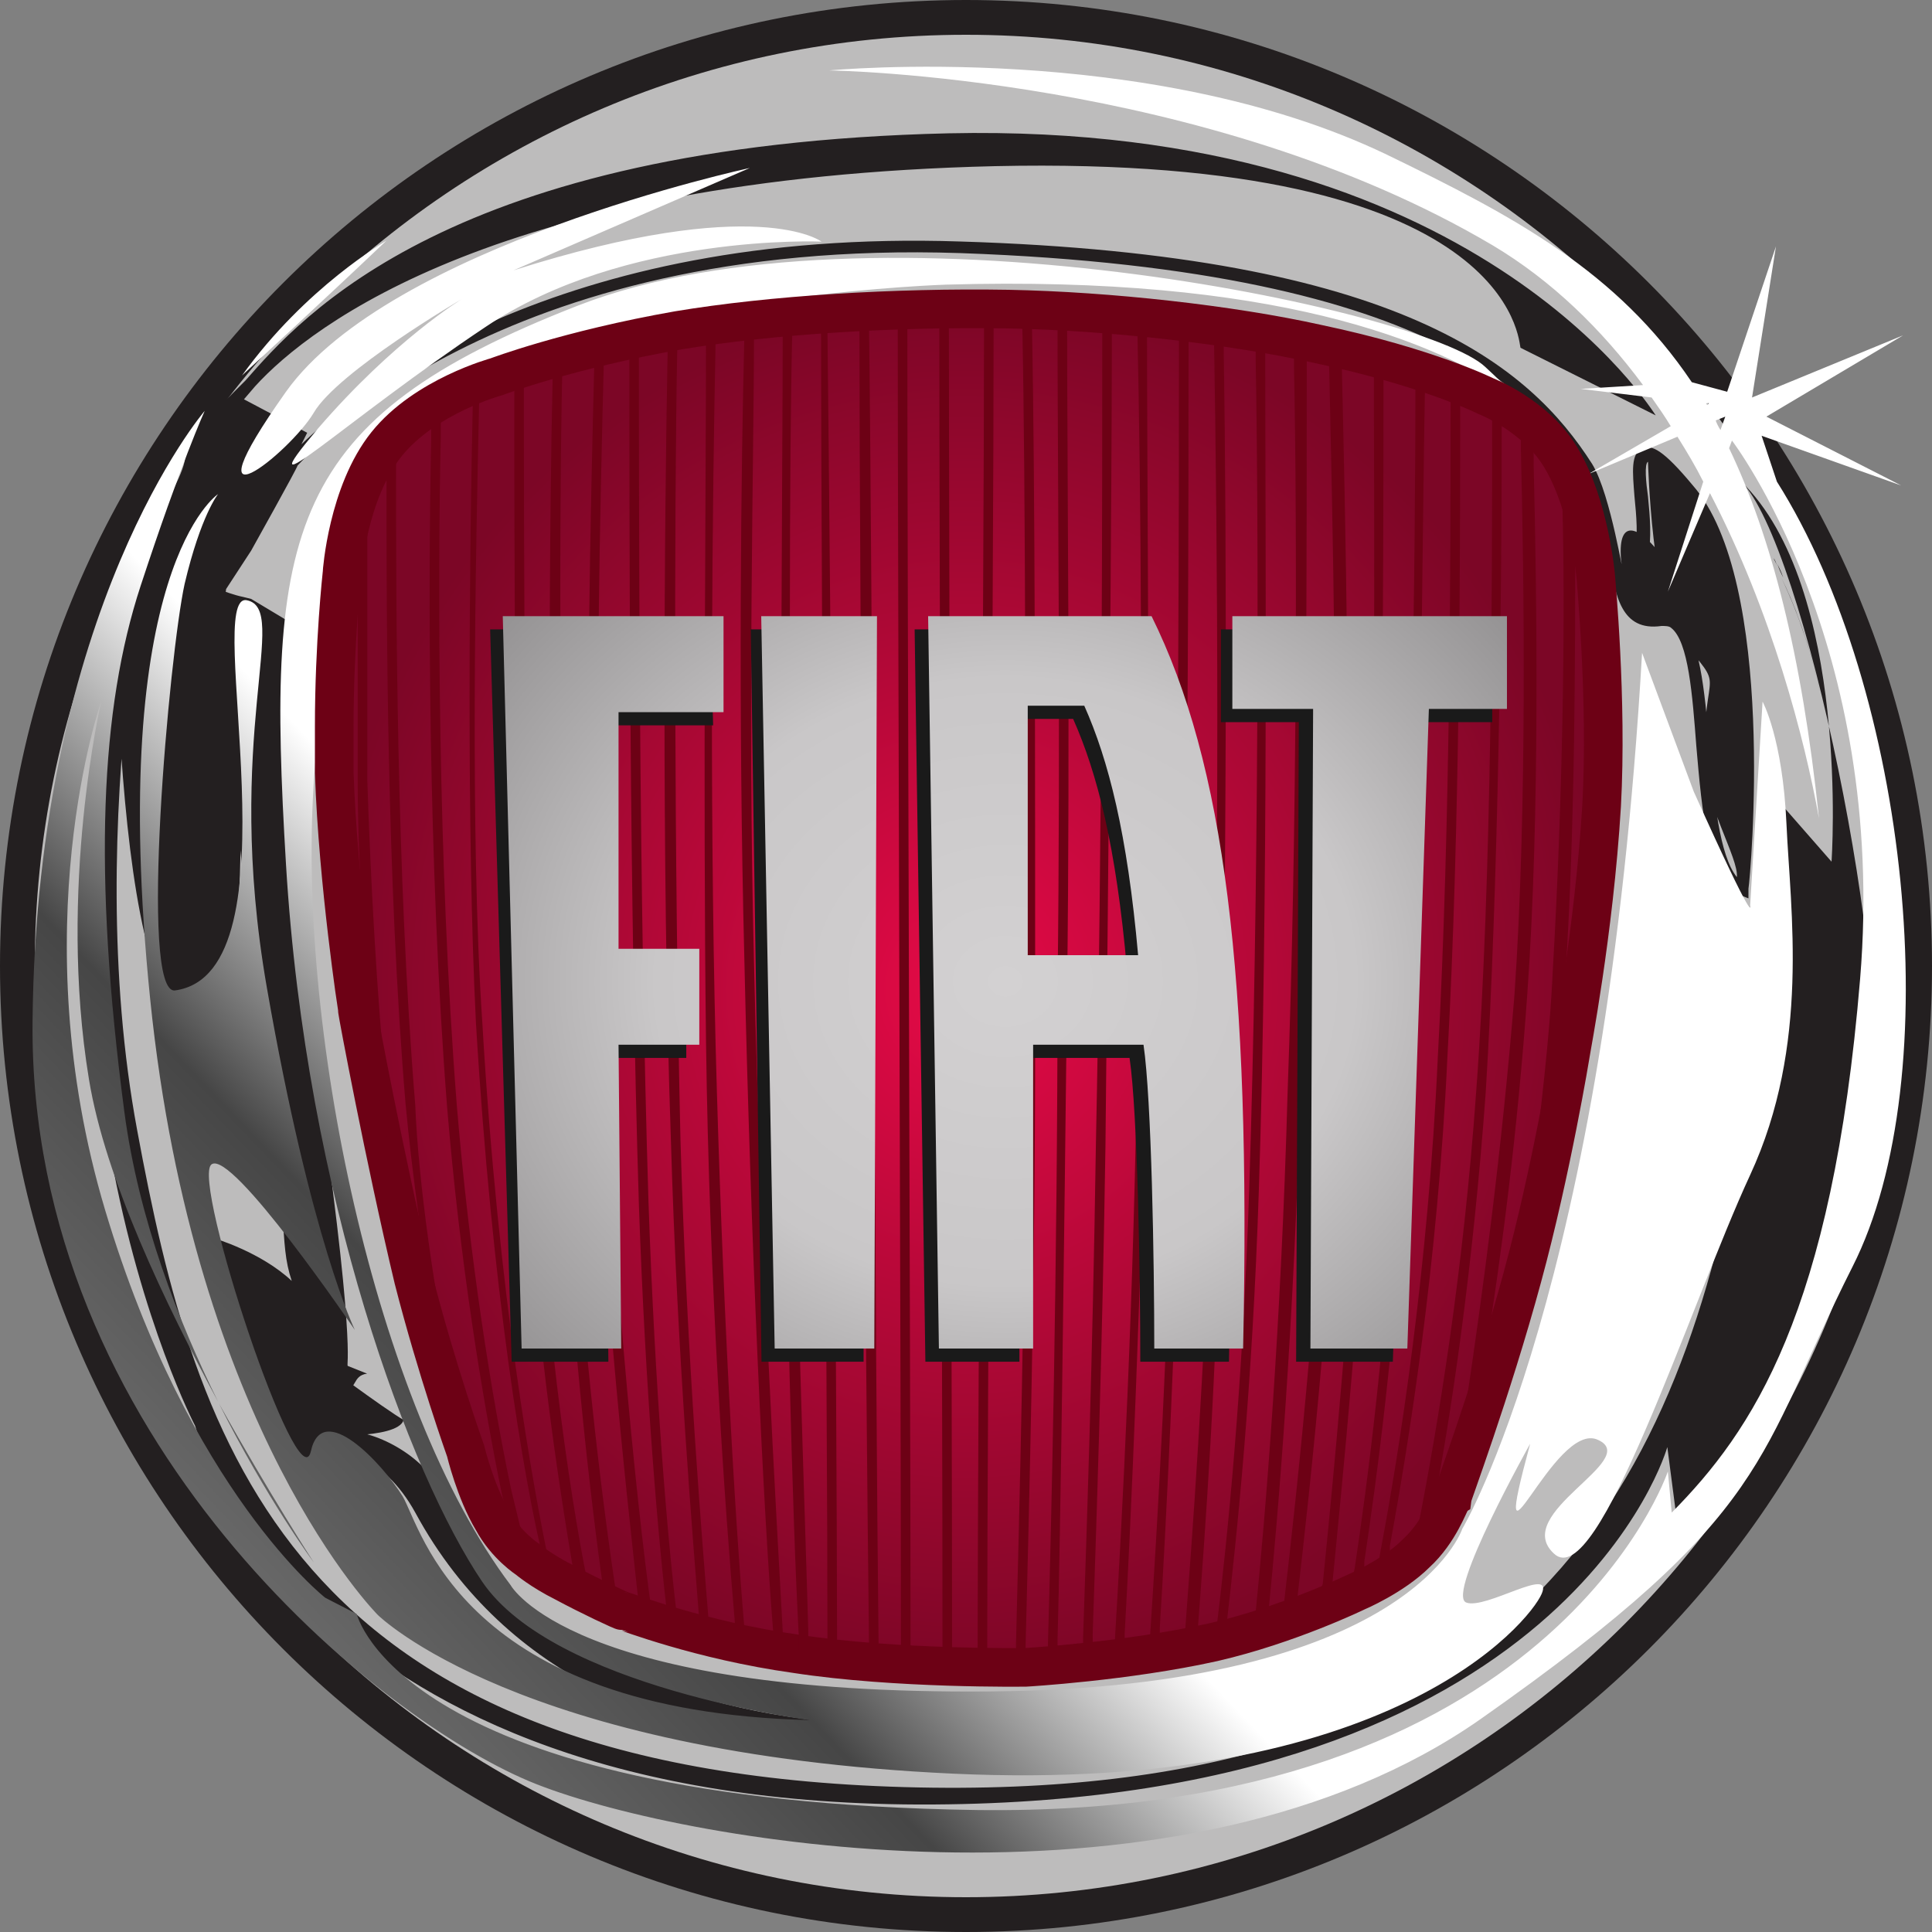
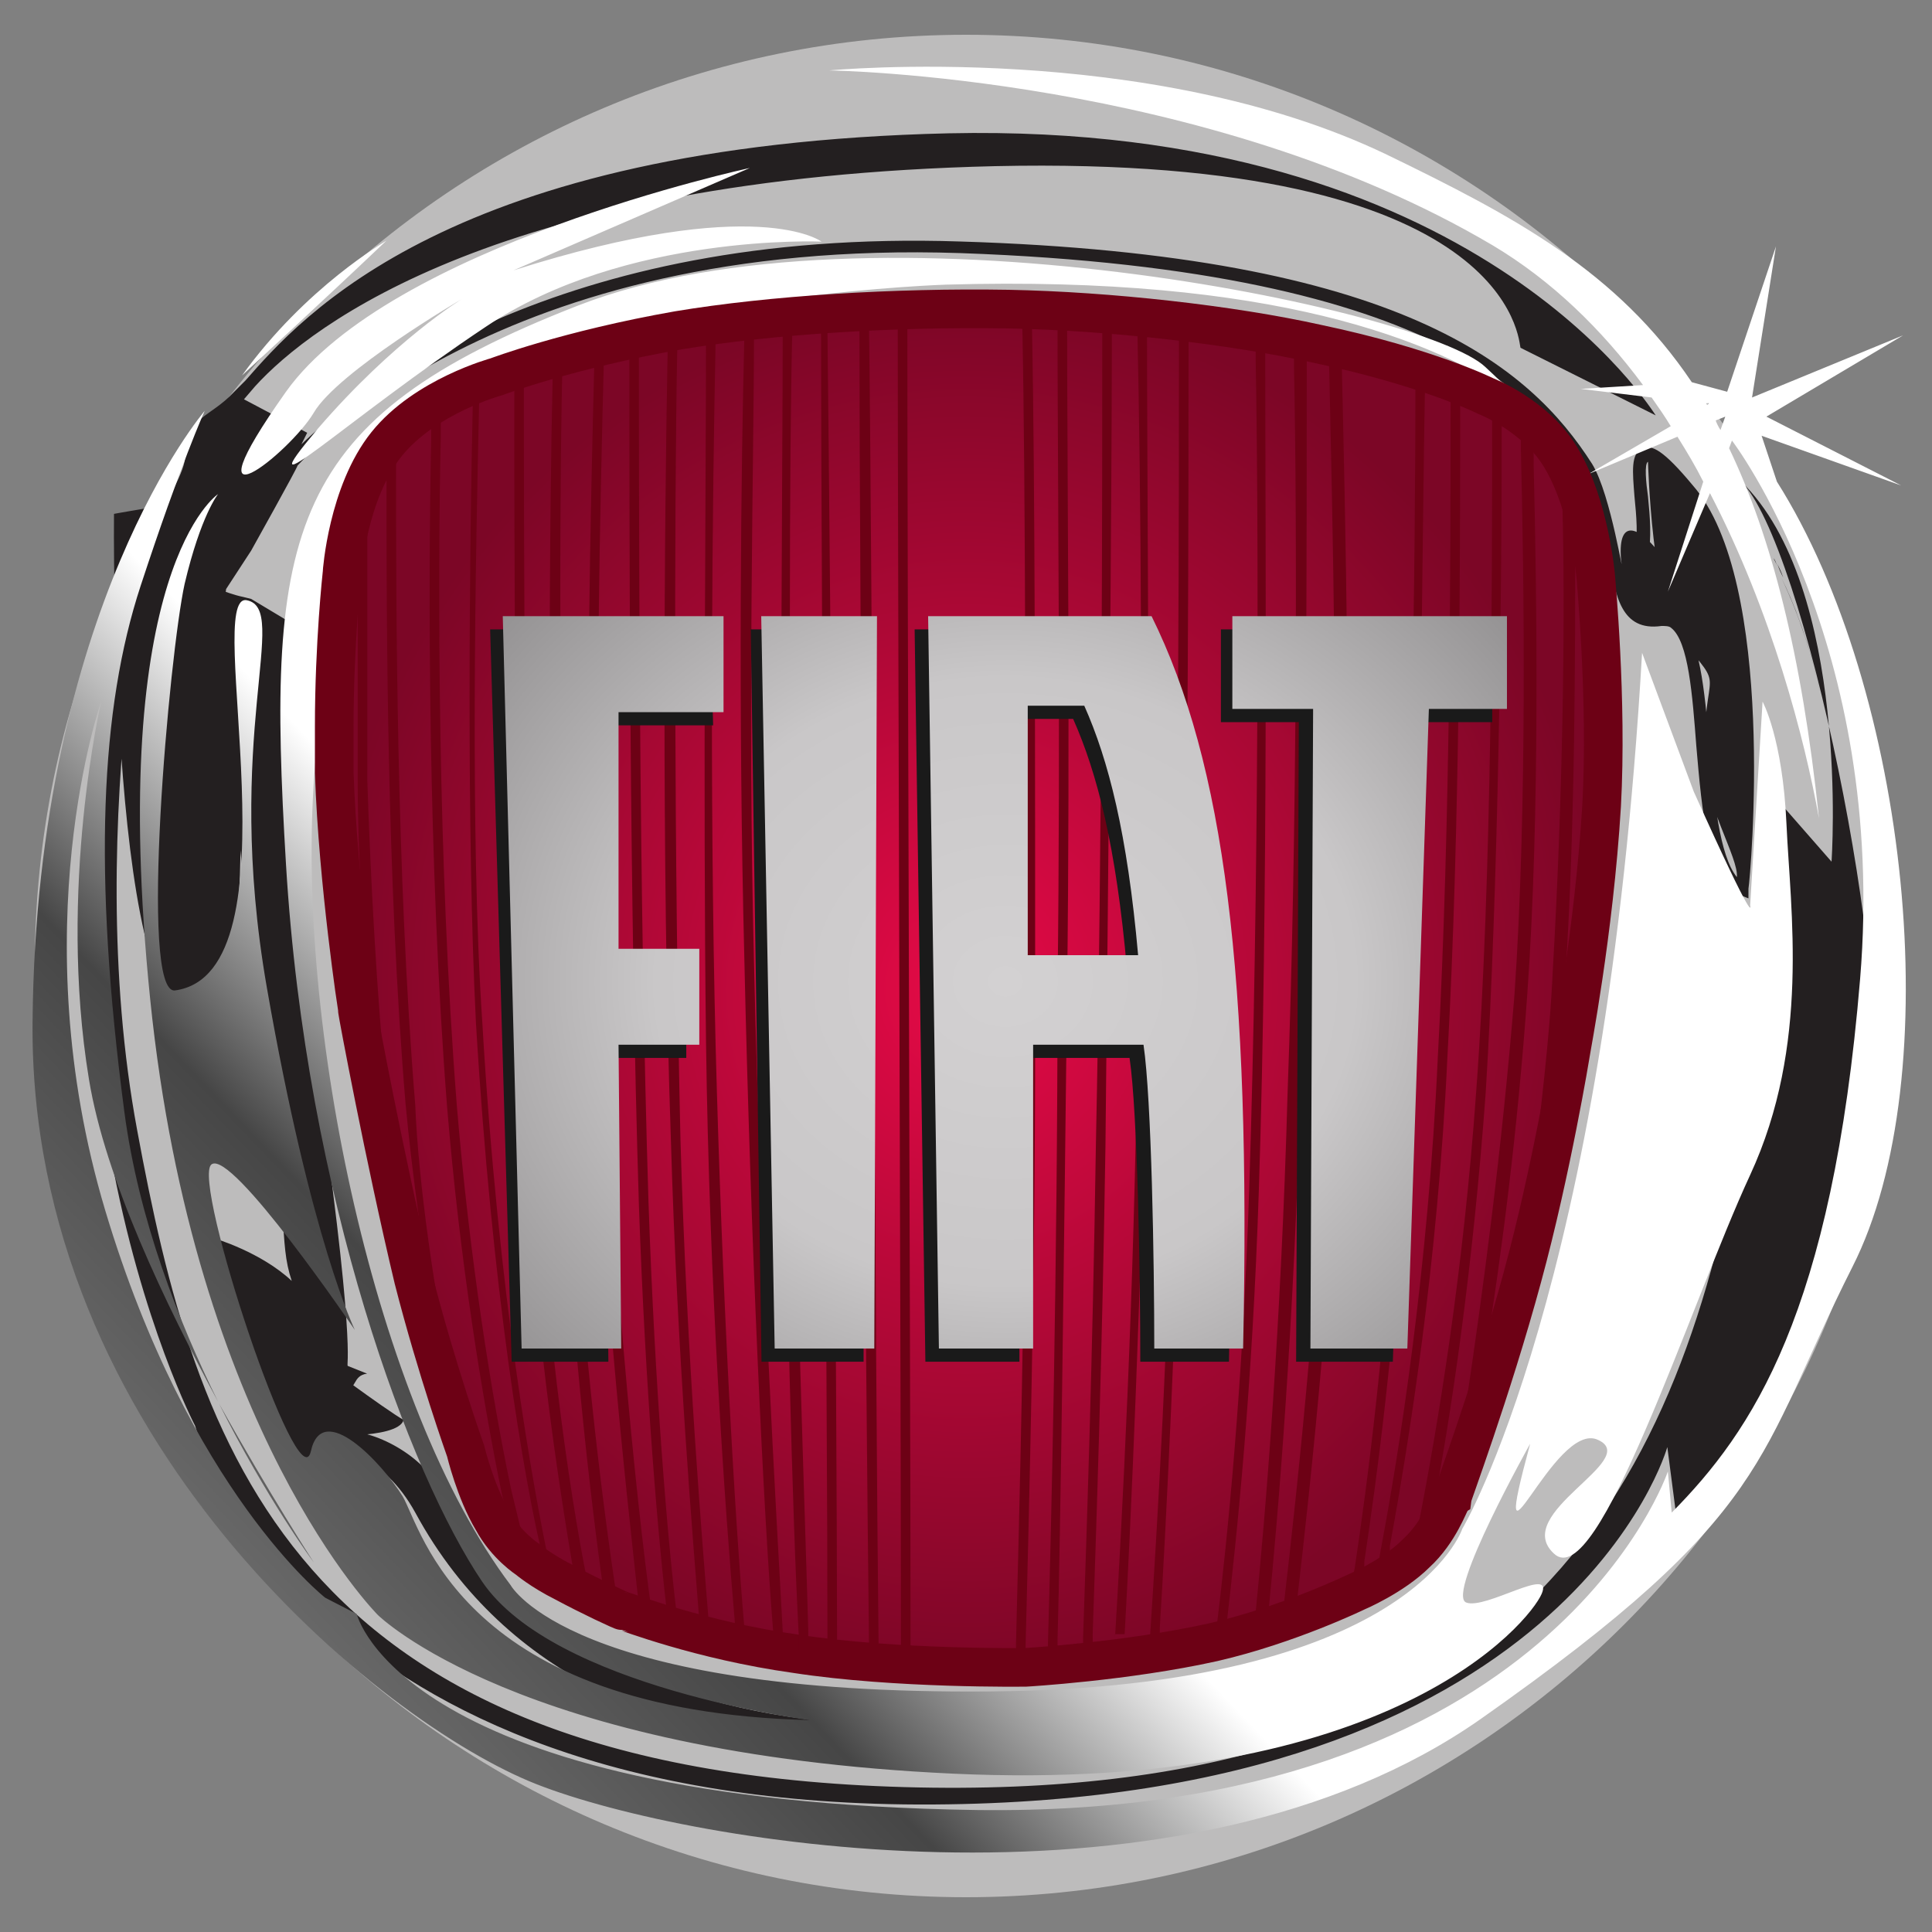
<svg xmlns="http://www.w3.org/2000/svg" xmlns:ns1="http://www.inkscape.org/namespaces/inkscape" xmlns:ns2="http://sodipodi.sourceforge.net/DTD/sodipodi-0.dtd" xmlns:xlink="http://www.w3.org/1999/xlink" version="1.1" id="svg2" x="0px" y="0px" viewBox="0 0 100 100" style="enable-background:new 0 0 100 100;" xml:space="preserve">
  <rect x="0" y="0" width="100" height="100" fill="#808080" stroke="none" />
  <style type="text/css">
	.st0{fill:#231F20;}
	.st1{fill:#BDBCBC;}
	.st2{clip-path:url(#SVGID_2_);}
	.st3{fill:url(#path52_1_);}
	.st4{fill:url(#path3438_1_);stroke:#6D0115;stroke-width:2;}
	.st5{fill:#6D0115;}
	.st6{fill-rule:evenodd;clip-rule:evenodd;fill:#1A1A1A;}
	.st7{fill-rule:evenodd;clip-rule:evenodd;fill:url(#_217961256-7_1_);}
	.st8{fill-rule:evenodd;clip-rule:evenodd;fill:url(#_217958256-1_1_);}
	.st9{fill-rule:evenodd;clip-rule:evenodd;fill:url(#_217960584-1_1_);}
	.st10{fill-rule:evenodd;clip-rule:evenodd;fill:url(#_217960752-5_1_);}
</style>
  <g id="g3294">
-     <path id="path30" ns1:connector-curvature="0" class="st0" d="M100,50c0,27.6-22.4,50-50,50S0,77.6,0,50C0,22.4,22.4,0,50,0   S100,22.4,100,50" />
    <path id="path32" ns1:connector-curvature="0" class="st1" d="M98.2,50c0,26.6-21.6,48.2-48.2,48.2S1.8,76.6,1.8,50   C1.8,23.4,23.4,1.8,50,1.8S98.2,23.4,98.2,50" />
    <path id="path34" ns1:connector-curvature="0" ns2:nodetypes="cccsccccccccccccccccssccccscccccccsccsccccccccccscccccsccccccccccccccccccccccccccccccsccsccccccc" class="st0" d="   M11.2,25.7c0,0-5.4,0.9-5.3,0.9c0,0.1-0.3,27.5,4.6,26.2c3.2-1.5,1.5-19.4,1.5-17c0,3.3,0.3,8.8,1.6,17.5c1.4,9.7,0.8,10.9,1.5,13   c-1.6-1.5-4-2.2-4-2.2l3.5,11.7l2.6,0c0,0,0-0.8,0.1-0.8c0.1,0,2.5,0.2,4.2,3.3C31.1,96,56.7,89.1,50,89.5l10.6-1.3   c-31,5.3-36.8-9-38.3-11.8c-1-1.4-3.8-2.9-5.5-2.1c0,0,4.3,0.2,4.1-1c1.3,1.3-3.3-2.1-3.3-2.1l0.2,0.7c0.7,0.1,0.4-0.7,1.2-0.8   l-1-0.4c-0.1-0.1,0.5-0.9-1.8-16.5c-1.3-8.6-1-15.2-1-18.5c0-3.2-0.2-3.4-0.2-3.5L13,31l-0.4-0.1c-0.5-0.1-1-0.3-1.3-0.4   c0.1-0.2,0.2-0.4,0.2-0.8c0-0.4,0-0.8-0.1-1.5c-0.1-0.8,0-3.8-0.1-2.8c-6,52.2,2.3-5.8,1.3-4.7l0.6-0.7C16.1,16.8,26,9.2,51.5,8.6   c27-0.6,27.1,9.2,27.2,9.4l7,3.5c-0.1-0.1-9.2-15.2-36.6-14.6c-25.8,0.6-33.5,9.5-36.4,12.8l-0.6,0.6c-1.2,1.3-2.5,1.3-2.5,3.2   c0,1-1.1,2.4-1.1,3.2C11.9,32.6,10.7,29.7,11.2,25.7L11.2,25.7z M85,23.2c-0.6,0.3-0.5,1.2-0.4,2.5c0.1,1,0.2,2.1,0,2.9l0.7,0.2   c0.2-0.9,0.1-2.1,0-3.1c-0.1-0.7-0.2-1.7,0-1.8c0,0,0.2,7.5,1.7,9.2c2.4,2.8,1.2,1.2,1.2,6.1c0,2.4,1.8,5.2,1.7,6.2   c-0.9-1.1-1.2-4.1-1.4-6.7c-0.3-3.1-0.5-5.7-1.6-6.6c1.3-1.2-3.3-7.4-3-3.2c0.2,1.5-0.5-3.3-1.5-4.9c-3.2-5-9.8-10.8-32.7-11.5   c-21-0.7-31.4,7.9-34.1,10.5c0,0,0.3-0.6,0.3-0.6l-3.4-1.8l-1,10.2l1.5-2.3c0,0,2.4-4.3,2.4-4.4c0.4-0.4,10.3-11.8,34.3-11   c25.5,0.9,30.2,8.1,32.2,11.2c1,1.5,1.2,3.2,1.4,4.6c0.3,1.9,0.6,3.8,2.7,3.5c0.2,0,0.4,0,0.5,0.1c0.9,0.7,1.1,3.5,1.3,6.1   c0.3,3.5,0.6,6.9,2.2,7.7l0.5,0.2l0-0.5c0.1-0.6,1.5-15.9-2.9-20.9C86.1,23.3,85.5,23,85,23.2L85,23.2z M94.2,35.8   c-0.4-1.8-1-3.8-2-5.9C92.8,31.1,93.6,33.1,94.2,35.8z M92.3,29.9c-0.1-0.3-0.2-0.5-0.3-0.7C92.1,29.5,92.2,29.7,92.3,29.9z    M90.1,24.9c5.7,5.5,4.7,19.7,4.7,19.7L92,41.4v13.7L90.1,59c-3.4,18.3-11.5,34.4-43.3,33.5C15,91.6,10.1,74.7,7.1,58.5   c-3-16.1,1.3-33.7,1.3-33.7c-9.4,27.9,1.7,49,1.7,49s5.3,19.8,38.2,19.6c32.9-0.2,38-18.5,38-18.5l0.6,4.6c0,0,7.6-7,10-21.6   C98,50.5,93.4,28.1,90.1,24.9L90.1,24.9z M92,29.3c-0.1-0.2-0.2-0.4-0.2-0.4C91.9,29,91.9,29.1,92,29.3" />
    <g id="g36" transform="matrix(0.495,0,0,-0.495,-261.408,458.006)">
      <g>
        <defs>
          <path id="SVGID_1_" d="M718.4,839.7c0-0.3,0.1-0.7,0.1-1C719.6,827.6,720.1,830.6,718.4,839.7z M553.4,886      c0,0,8.8,8.1,15.1,14.1C568.4,900,560.1,895.3,553.4,886z M551,778.5c5-10,9.9-16.6,9.9-16.6S556.3,769,551,778.5z M713.9,874.9      l-1.6,4.8l14.6-5.2l-14.1,7.2l14.3,8.5l-15.8-6.5l2.5,15.8l-5.1-15.2l-3.7,1c-7.8,11.6-18.5,17.3-31.9,23.8      c-25,12-58.3,8.8-58.3,8.8s39.3-0.5,69.4-18.3c6.2-3.7,11.4-8.8,15.7-14.6l-6.5-0.4l7.4-0.9c0.7-1,1.4-2,2-3l-8.6-5l9.3,3.9      c1-1.6,1.9-3.1,2.7-4.7l-3.7-11.5l4.4,10.3c6.5-12.5,9.9-25.7,11.4-34c-1.8,17.2-5,29.5-9.4,38.7l0.3,0.8      c0,0,16.3-21.3,13.4-56.3c-2.9-35-11.3-47.3-19.7-55.8l-0.4,4.3c0,0-12.1-36.2-72.3-35.4c-60.2,0.9-64.8,20.5-64.8,20.5      l-3.3,1.7c0,0-14.2,11.1-23,40.5c-8.8,29.4-0.4,53.3-0.4,53.3s-4.6-19.6-1.3-39.6c1.7-10.4,8-23.5,13.5-33.7      c-4.1,8.3-8.3,19-9.8,30.3c-3.3,25.1-2.5,42.2,1.7,55c4.2,12.8,6.7,18.3,6.7,18.3s-17.6-20.5-18-63.9      c-0.4-43.5,36.4-73.3,52.7-79.7c16.3-6.4,67.7-14.9,98.7,6.8c30.9,21.7,28.8,27.3,38.9,47.3      C731.9,812.7,727.7,853.1,713.9,874.9L713.9,874.9z M706.6,882.9c0,0.1-0.1,0.1-0.1,0.2l0.3,0L706.6,882.9z M708,880.3      c-0.2,0.3-0.4,0.7-0.5,1l1,0.4L708,880.3L708,880.3z M560.9,882.1c2.5,4.3,15.5,11.9,15.5,11.9s-7.1-4.3-15.1-13.6      c-7.9-9.4,2.9,0.9,17.6,10.7c14.6,9.8,35.1,8.9,35.1,8.9s-6.7,5.1-32.2-3l24.7,10.7c0,0-37.6-8.1-48.5-23.4      C547.1,868.9,558.4,877.9,560.9,882.1L560.9,882.1z M686.8,883.5c4.6-4.8,7.9-9,7.9-9S693.3,878.8,686.8,883.5L686.8,883.5z       M543.8,820.8c4.6-45.2,23.8-64.4,23.8-64.4s14.6-14.5,60.2-16.6c45.6-2.1,60.2,15.8,61.5,18.8c1.3,3-5.9-1.7-7.9-0.9      c-2.1,0.9,6.7,16.6,6.7,16.6c-4.6-17,2.5,2.6,7.1,0.4c4.6-2.1-9.2-7.7-4.6-11.9c4.6-4.3,14.2,26,20.5,39.6      c6.3,13.6,4.2,27.7,3.8,36.7c-0.4,9-2.5,12.8-2.5,12.8l-1.3-21.3c0,0,0.8-3-5.9,11.9l-5.4,14.5c-3.8-66.5-18.8-91.6-18.8-91.6      s-5.4-16.6-49.3-17c-43.9-0.4-50.2,11.1-50.2,11.1c-14.2,18.8-22.6,58.8-20.5,85.2c2.1,26.4,0,33.7,18.8,41.8      c18.8,8.1,47.2,9,47.2,9c34.1,1,51.3-5.8,59.8-11.9c-1.1,1.1-2.2,2.2-3.4,3.3c-6.3,6-64.4,18.3-94.9,6.4      c-30.5-11.9-32.6-23.4-30.5-58.4c2.1-35,13-63.9,20.5-75c7.5-11.1,34.3-14.5,34.3-14.5c-36.4,0.9-40.6,20-42.6,23.4      c-2.1,3.4-8.4,10.2-9.6,4.7c-1.3-5.5-12.5,28.3-10.4,30c2.1,1.7,15-17.3,15-17.3s-4.6,9.4-9.2,35.8c-4.6,26.4,2.5,39.6-2.1,40.5      c-4.6,0.9,5.7-39-7.5-40.8c-3.8-0.5-0.6,35.2,1,42.5c1.7,7.2,3.5,9.4,3.5,9.4S539.2,865.9,543.8,820.8" />
        </defs>
        <clipPath id="SVGID_2_">
          <use xlink:href="#SVGID_1_" style="overflow:visible;" />
        </clipPath>
        <g id="g38" class="st2">
          <linearGradient id="path52_1_" gradientUnits="userSpaceOnUse" x1="1822.332" y1="-214.009" x2="2014.532" y2="-30.281" gradientTransform="matrix(0.495 0 0 0.495 -368.592 839.297)">
            <stop offset="0" style="stop-color:#8C8C8C" />
            <stop offset="0.5" style="stop-color:#464646" />
            <stop offset="0.75" style="stop-color:#FFFFFF" />
            <stop offset="1" style="stop-color:#FFFFFF" />
          </linearGradient>
          <path id="path52" ns1:connector-curvature="0" ns2:nodetypes="ccccccccccccccccccccccccccccccccsccsccccsccscscccccccccccccccccccsccccccsscccccsccccccccccccsscccccccccccc" class="st3" d="      M718.4,839.7C718.5,839.6,718.4,839.7,718.4,839.7z M553.4,886c0,0,8.8,8.1,15.1,14.1C568.4,900,560.1,895.3,553.4,886z       M551,778.5c5-10,9.9-16.6,9.9-16.6S556.3,769,551,778.5z M713.9,874.9l-1.6,4.8l14.6-5.2l-14.1,7.2l14.3,8.5l-15.8-6.5      l2.5,15.8l-5.1-15.2l-3.7,1c-7.8,11.6-18.5,17.3-31.9,23.8c-25,12-58.3,8.8-58.3,8.8s39.3-0.5,69.4-18.3      c6.2-3.7,11.4-8.8,15.7-14.6l-6.5-0.4l7.4-0.9c0.7-1,1.4-2,2-3l-8.6-5l9.3,3.9c1-1.6,1.9-3.1,2.7-4.7l-3.7-11.5l4.4,10.3      c6.5-12.5,9.9-25.7,11.4-34c-1.8,17.2-5,29.5-9.4,38.7l0.3,0.8c0,0,16.3-21.3,13.4-56.3c-2.9-35-11.3-47.3-19.7-55.8l-0.4,4.3      c0,0-12.1-36.2-72.3-35.4c-60.2,0.9-64.8,20.5-64.8,20.5l-3.3,1.7c0,0-14.2,11.1-23,40.5c-8.8,29.4-0.4,53.3-0.4,53.3      s-4.6-19.6-1.3-39.6c1.7-10.4,8-23.5,13.5-33.7c-4.1,8.3-8.3,19-9.8,30.3c-3.3,25.1-2.5,42.2,1.7,55c4.2,12.8,6.7,18.3,6.7,18.3      s-17.6-20.5-18-63.9c-0.4-43.5,36.4-73.3,52.7-79.7c16.3-6.4,67.7-14.9,98.7,6.8c30.9,21.7,28.8,27.3,38.9,47.3      C731.9,812.7,727.7,853.1,713.9,874.9L713.9,874.9z M706.6,882.9c0,0.1-0.1,0.1-0.1,0.2l0.3,0L706.6,882.9z M708,880.3      c-0.2,0.3-0.4,0.7-0.5,1l1,0.4L708,880.3z M560.9,882.1c2.5,4.3,15.5,11.9,15.5,11.9s-7.1-4.3-15.1-13.6      c-7.9-9.4,2.9,0.9,17.6,10.7c14.6,9.8,35.1,8.9,35.1,8.9s-6.7,5.1-32.2-3l24.7,10.7c0,0-37.6-8.1-48.5-23.4      C547.1,868.9,558.4,877.9,560.9,882.1L560.9,882.1z M686.8,883.5c4.6-4.8,7.9-9,7.9-9S693.3,878.8,686.8,883.5L686.8,883.5z       M543.8,820.8c4.6-45.2,23.8-64.4,23.8-64.4s14.6-14.5,60.2-16.6c45.6-2.1,60.2,15.8,61.5,18.8c1.3,3-5.9-1.7-7.9-0.9      c-2.1,0.9,6.7,16.6,6.7,16.6c-4.6-17,2.5,2.6,7.1,0.4c4.6-2.1-9.2-7.7-4.6-11.9c4.6-4.3,14.2,26,20.5,39.6      c6.3,13.6,4.2,27.7,3.8,36.7c-0.4,9-2.5,12.8-2.5,12.8l-1.3-21.3c0,0,0.8-3-5.9,11.9l-5.4,14.5c-3.8-66.5-18.8-91.6-18.8-91.6      s-5.4-16.6-49.3-17c-43.9-0.4-50.2,11.1-50.2,11.1c-14.2,18.8-22.6,58.8-20.5,85.2c2.1,26.4,0,33.7,18.8,41.8      c18.8,8.1,47.2,9,47.2,9c34.1,1,51.3-5.8,59.8-11.9c-1.1,1.1-2.2,2.2-3.4,3.3c-6.3,6-64.4,18.3-94.9,6.4      c-30.5-11.9-32.6-23.4-30.5-58.4c2.1-35,13-63.9,20.5-75c7.5-11.1,34.3-14.5,34.3-14.5c-36.4,0.9-40.6,20-42.6,23.4      c-2.1,3.4-8.4,10.2-9.6,4.7c-1.3-5.5-12.5,28.3-10.4,30c2.1,1.7,15-17.3,15-17.3s-4.6,9.4-9.2,35.8c-4.6,26.4,2.5,39.6-2.1,40.5      c-4.6,0.9,5.7-39-7.5-40.8c-3.8-0.5-0.6,35.2,1,42.5c1.7,7.2,3.5,9.4,3.5,9.4S539.2,865.9,543.8,820.8" />
        </g>
      </g>
    </g>
    <radialGradient id="path3438_1_" cx="50" cy="-223.856" r="33.22" gradientTransform="matrix(1 0 0 -1.069 0 -188.111)" gradientUnits="userSpaceOnUse">
      <stop offset="0" style="stop-color:#E60A47" />
      <stop offset="1" style="stop-color:#7C0626" />
    </radialGradient>
    <path id="path3438" ns1:connector-curvature="0" class="st4" d="M53.1,86.3c0,0,5.2-0.3,9.7-1.3c3.9-0.9,7.4-2.6,7.4-2.6l0,0   l0,0c0,0,1.9-0.8,3.1-2c1.2-1.1,1.7-2.6,1.8-2.7c0-0.1,2.1-5.7,3.7-11.6c1.5-5.5,2.5-11.6,2.5-11.6c0-0.1,1.2-6.2,1.6-12.8   c0.3-5.5-0.3-11.7-0.3-11.8c0,0-0.3-3.7-1.8-6.2c-1.3-2.2-3.9-3.2-3.9-3.2l0,0l0,0c0,0-3-1.5-8.7-2.7c-4.5-1-10.8-1.7-16-1.8   c-5.9-0.1-12.3,0.3-17.1,1.1l0,0c-5.7,1-9.4,2.4-9.4,2.4l0,0l0,0c0,0-3.7,1-5.7,3.5c-2,2.5-2.3,6.6-2.3,6.7l0,0   c0,0-0.4,3.6-0.4,7.9c0,0.8,0,1.6,0,2.4c0.2,5.8,1.2,12.2,1.2,12.3c0,0.1,1.4,7.6,2.9,13.9c1.2,4.7,2.7,8.9,2.7,8.9l0,0l0,0   c0,0,0.5,2.1,1.4,3.6c0.7,1.3,1.8,2,1.8,2l0,0l0,0c0,0,0.7,0.6,1.9,1.2c1.3,0.7,3,1.5,3.1,1.5c0.1,0,3.9,1.5,8.9,2.2   C46.4,86.4,53,86.3,53.1,86.3L53.1,86.3z" />
    <g id="g3442" transform="matrix(1.654,0,0,1.631,-18.7,-13.275)">
      <path id="path3444" ns1:connector-curvature="0" class="st5" d="M29.6,58.6c-0.1-0.1-0.2-0.1-0.2-0.1c0,0,0,0-0.1-0.1l0-0.1    c-0.5-3-1.4-8.6-1.6-15.4c-0.3-8-0.3-17.7-0.3-22.4v-0.3c0.1,0,0.2-0.1,0.3-0.1l0,0.3c0,4.7,0,14.5,0.3,22.5    c0.3,6.9,1.1,12.5,1.7,15.5L29.6,58.6L29.6,58.6z" />
      <path id="path3446" ns1:connector-curvature="0" class="st5" d="M30.5,59c-0.1,0-0.2-0.1-0.3-0.1l0-0.2    c-0.4-2.9-1.1-8.7-1.4-16.2c-0.4-7.9-0.3-17.9-0.2-22.4l0-0.3c0.1,0,0.2-0.1,0.3-0.1l0,0.3c-0.1,4.5-0.1,14.5,0.2,22.5    c0.3,7.6,1.1,13.6,1.5,16.3L30.5,59L30.5,59z" />
      <path id="path3448" ns1:connector-curvature="0" class="st5" d="M37.2,18.6c0.1,8.8,0.3,34.1,0.3,41.5l0,0.6    c-0.1,0-0.2,0-0.3,0l0-0.6C37.2,52.7,37,27.4,37,18.6l0-0.3c0.1,0,0.2,0,0.3,0L37.2,18.6z" />
-       <path id="path3450" ns1:connector-curvature="0" class="st5" d="M41,18.5c0,7.7,0.1,33.2,0.1,41.8l0,0.6c-0.1,0-0.2,0-0.3,0    v-0.7c0-8.7-0.1-34.3-0.1-41.8l0-0.2c0.1,0,0.2,0,0.3,0C41,18.2,41,18.5,41,18.5z" />
-       <path id="path3452" ns1:connector-curvature="0" class="st5" d="M42.4,18.5c0,8.5-0.2,34.2-0.2,41.8l0,0.6    c-0.1,0-0.2,0-0.3,0l0-0.5c0-7.4,0.2-33.4,0.2-41.9l0-0.3c0.1,0,0.2,0,0.3,0L42.4,18.5L42.4,18.5z" />
-       <path id="path3454" ns1:connector-curvature="0" class="st5" d="M46.2,60.1c0.2-3.4,0.6-10.7,0.7-19c0.2-8.4,0.1-18,0-22.4    l0-0.3c0.1,0,0.2,0,0.3,0l0,0.4c0,4.5,0.1,14,0,22.3c-0.2,8.2-0.5,15.4-0.7,18.9l0,0.5c-0.1,0-0.2,0-0.3,0L46.2,60.1L46.2,60.1z" />
+       <path id="path3454" ns1:connector-curvature="0" class="st5" d="M46.2,60.1c0.2-3.4,0.6-10.7,0.7-19c0.2-8.4,0.1-18,0-22.4    l0-0.3c0.1,0,0.2,0,0.3,0l0,0.4c0,4.5,0.1,14,0,22.3c-0.2,8.2-0.5,15.4-0.7,18.9c-0.1,0-0.2,0-0.3,0L46.2,60.1L46.2,60.1z" />
      <path id="path3456" ns1:connector-curvature="0" class="st5" d="M56,56.7c-0.2,0.2-0.3,0.4-0.4,0.5l0.1-0.7    c0.6-3.1,1.4-8,1.8-13.7c0.5-6.8,0.5-16,0.5-21.3l0-0.5c0.1,0.1,0.2,0.1,0.3,0.2l0,0.7c0,5.3-0.1,14.3-0.5,20.9    c-0.4,5.6-1.1,10.4-1.7,13.5L56,56.7L56,56.7z" />
      <path id="path3458" ns1:connector-curvature="0" class="st5" d="M59.3,45.4c0.2-2,0.5-4.2,0.6-6.5c0.3-5.2,0.4-11,0.3-14.7    l0-0.6c0.1,0.3,0.3,0.7,0.4,1l0,0.6c0,3.7,0,9.1-0.3,13.8c-0.1,1-0.1,2-0.2,2.9l-0.1,1c-0.2,1.1-0.5,2.5-0.8,3.9L59.3,45.4    L59.3,45.4z" />
      <path id="path3460" ns1:connector-curvature="0" class="st5" d="M54.8,57.8c-0.1,0.1-0.2,0.2-0.4,0.2l0.1-0.6    c0.6-3.2,1.5-9,1.8-15.7c0.4-7.4,0.4-16.2,0.4-20.7l0-0.6c0.1,0,0.2,0.1,0.3,0.1l0,0.6c0,4.5,0,13.3-0.4,20.6    c-0.3,6.5-1.2,12.2-1.8,15.5L54.8,57.8z" />
      <path id="path3462" ns1:connector-curvature="0" class="st5" d="M50.6,59.3c0.3-3,0.8-9.1,1-16.5c0.3-8.3,0.3-18.2,0.2-23    l0-0.7c0.1,0,0.2,0,0.4,0.1l0,0.7c0,4.8,0,14.6-0.2,22.9c-0.2,7.4-0.7,13.5-1,16.5l0,0.4c-0.1,0-0.2,0.1-0.4,0.1L50.6,59.3    L50.6,59.3z" />
      <path id="path3464" ns1:connector-curvature="0" class="st5" d="M49.4,59.6c0.3-2.5,0.8-7.4,1-13.8    c0.3-9.3,0.3-20.9,0.2-26.3l0-0.6c0.1,0,0.2,0,0.3,0.1l0,0.6c0,5.4,0.1,17-0.2,26.3c-0.2,6.3-0.7,11.1-1,13.7L49.7,60    c-0.1,0-0.2,0.1-0.4,0.1L49.4,59.6L49.4,59.6z" />
-       <path id="path3466" ns1:connector-curvature="0" class="st5" d="M48.4,59.8c0.2-2.7,0.6-8,0.8-14.4c0.3-9,0.2-20.4,0.1-26.3    l0-0.4c0.1,0,0.2,0,0.3,0l0,0.6c0.1,6,0.1,17.2-0.1,26.1C49.4,51.7,49,57,48.8,59.7l0,0.5c-0.1,0-0.2,0-0.4,0.1L48.4,59.8    L48.4,59.8z" />
      <path id="path3468" ns1:connector-curvature="0" class="st5" d="M47.3,60c0.2-3.1,0.6-9.6,0.7-16.6    c0.2-9.3,0.2-19.6,0.2-24.5l0-0.4c0.1,0,0.2,0,0.3,0l0,0.4c0,4.9,0,15.2-0.2,24.4c-0.2,6.9-0.5,13.3-0.7,16.5l0,0.5    c-0.1,0-0.2,0-0.3,0.1L47.3,60z" />
      <path id="path3470" ns1:connector-curvature="0" class="st5" d="M46.1,18.7c0,5-0.1,16.2-0.2,25.8C45.8,51.2,45.6,57,45.5,60    l0,0.6c-0.1,0-0.2,0-0.3,0l0-0.5c0.1-3,0.3-8.8,0.4-15.6c0.2-9.7,0.2-21,0.2-25.9l0-0.3c0.1,0,0.2,0,0.3,0L46.1,18.7L46.1,18.7z" />
      <path id="path3472" ns1:connector-curvature="0" class="st5" d="M44.7,18.5c0,4.4,0.1,13,0,21c-0.1,8.7-0.2,17.1-0.3,20.7    l0,0.5c-0.1,0-0.2,0-0.3,0l0-0.4c0.1-3.5,0.3-12,0.3-20.8c0.1-8,0-16.6,0-21l0-0.3c0.1,0,0.2,0,0.3,0L44.7,18.5L44.7,18.5z" />
      <path id="path3474" ns1:connector-curvature="0" class="st5" d="M43.6,18.5c0.1,5,0.1,14,0.1,22.5c0,7.9-0.2,15.4-0.3,19.4    l0,0.4c-0.1,0-0.2,0-0.3,0l0-0.5c0.1-4,0.3-11.5,0.3-19.3c0-8.4,0-17.4-0.1-22.4l0-0.4c0.1,0,0.2,0,0.3,0L43.6,18.5L43.6,18.5z" />
      <path id="path3476" ns1:connector-curvature="0" class="st5" d="M33.5,60c-0.1,0-0.2-0.1-0.3-0.1l0-0.2    c-0.2-2.6-0.7-8.5-0.9-15.4c-0.3-8.8-0.2-19.9-0.1-25.1l0-0.2c0.1,0,0.2,0,0.3,0l0,0.2c-0.1,5.2-0.1,16.3,0.1,25.1    c0.2,7,0.7,13,0.9,15.5L33.5,60L33.5,60z" />
      <path id="path3478" ns1:connector-curvature="0" class="st5" d="M31.6,59.4c-0.1,0-0.2-0.1-0.3-0.1l0-0.2    c-0.4-3.7-1.3-11.7-1.5-20.1c-0.2-7.2,0-15.1,0.1-19.2l0-0.3c0.1,0,0.2,0,0.3-0.1l0,0.3c-0.1,4-0.3,12-0.1,19.3    c0.3,8.6,1.1,16.7,1.6,20.3L31.6,59.4z" />
      <g id="g3480">
        <g id="g3482">
          <path id="path3484" ns1:connector-curvature="0" class="st5" d="M23.5,44.7c-0.3-1.7-0.6-3-0.6-3l0-0.8      c-0.2-2.6-0.4-5.5-0.4-7.9c0-2.9,0-5.8,0-8l0-0.3c0.1-0.3,0.2-0.7,0.3-1l0,1.5c0,2.1,0,4.9,0,7.7c0.1,3.1,0.3,6.9,0.6,9.9      L23.5,44.7z" />
        </g>
      </g>
      <g id="g3486">
        <g id="g3488">
          <path id="path3490" ns1:connector-curvature="0" class="st5" d="M25.9,53.9c-0.2-0.6-0.4-1.3-0.7-2l-0.2-1      c-0.4-2.7-0.8-5.5-1-7.7c-0.6-7.2-0.6-15.6-0.6-20l0-0.8c0.1-0.1,0.2-0.2,0.3-0.3l0,0.8c0,4.3,0,12.9,0.6,20.3      c0.1,2.5,0.6,6,1.2,9L25.9,53.9L25.9,53.9z" />
        </g>
      </g>
      <g id="g3492">
        <g id="g3494">
          <path id="path3496" ns1:connector-curvature="0" class="st5" d="M27.3,55.4c-0.6-2.9-1.3-7.3-1.7-12.2      c-0.6-7.7-0.6-16.7-0.5-21.2l0-0.9c-0.1,0-0.2,0.1-0.3,0.2l0,0.8c-0.1,4.5-0.1,13.5,0.5,21.2c0.4,4.9,1.1,9.2,1.7,12.2l0.4,1.7      c0.1,0.1,0.1,0.1,0.2,0.2c0.1,0,0.1,0.1,0.2,0.1L27.3,55.4z" />
        </g>
      </g>
      <path id="path3498" ns1:connector-curvature="0" class="st5" d="M32.5,59.5c-0.3-2.4-0.7-7.3-0.9-13.2    c-0.3-9.7-0.3-21.9-0.3-26.9l0-0.2c-0.1,0-0.2,0-0.3,0.1l0,0.2c0,5.1,0,17.2,0.3,26.9c0.2,5.8,0.6,10.6,0.9,13.1l0,0.2    c0.1,0,0.2,0.1,0.3,0.1L32.5,59.5z" />
      <path id="path3500" ns1:connector-curvature="0" class="st5" d="M26.4,20.5c-0.1,0-0.2,0.1-0.3,0.1l0,0.4    c-0.1,4.5-0.2,13.6,0.1,19.6c0.5,8.5,1.5,14.5,2.1,17l0,0.3c0.1,0.1,0.2,0.1,0.3,0.2l-0.1-0.3c-0.5-2.4-1.6-8.5-2.1-17.2    c-0.4-6-0.2-15.2-0.1-19.7L26.4,20.5" />
      <path id="path3502" ns1:connector-curvature="0" class="st5" d="M33.7,18.7c-0.1,0-0.2,0-0.3,0l0,0.2c0,4.7-0.1,14.1,0,22.3    c0.1,7.8,0.6,14.9,0.9,18.4l0,0.5c0.1,0,0.2,0,0.3,0.1l0-0.4c-0.3-3.5-0.7-10.6-0.9-18.5c-0.2-8.2-0.1-17.6,0-22.3L33.7,18.7    L33.7,18.7z" />
      <path id="path3504" ns1:connector-curvature="0" class="st5" d="M34.9,18.6c-0.1,0-0.2,0-0.3,0l0,0.2    c-0.1,3.9-0.2,11.8,0,19.8c0.2,9,0.6,17.6,0.9,21.3l0,0.5c0.1,0,0.2,0,0.3,0l0-0.5c-0.2-3.7-0.7-12.3-0.9-21.3    c-0.2-8,0-15.9,0-19.8L34.9,18.6z" />
      <path id="path3506" ns1:connector-curvature="0" class="st5" d="M36.1,18.5c-0.1,0-0.2,0-0.3,0l0,0.2c0,4.1-0.1,12.8,0,21.3    c0.1,8.2,0.3,16.3,0.5,20l0,0.5c0.1,0,0.2,0,0.3,0l0-0.6c-0.1-3.7-0.4-11.8-0.5-20c-0.1-8.5-0.1-17.2,0-21.3L36.1,18.5z" />
      <path id="path3508" ns1:connector-curvature="0" class="st5" d="M38.5,18.3c-0.1,0-0.2,0-0.3,0l0,0.2    c0,7.6,0.2,33.4,0.3,41.8l0,0.5c0.1,0,0.2,0,0.3,0l0-0.5c-0.1-8.4-0.2-34.3-0.3-41.9L38.5,18.3z" />
      <path id="path3510" ns1:connector-curvature="0" class="st5" d="M39.7,18.2c-0.1,0-0.2,0-0.3,0l0,0.3c0,8,0.1,33.9,0.1,41.7    l0,0.7c0.1,0,0.1,0,0.2,0c0,0,0.1,0,0.1,0l0-0.7c0-7.8-0.1-33.6-0.1-41.6L39.7,18.2z" />
      <path id="path3512" ns1:connector-curvature="0" class="st5" d="M51.5,58.9c0.4-3.5,1.2-10.8,1.5-19.5    c0.2-6.5,0-15.2-0.1-19.6l0-0.5c0.1,0,0.2,0.1,0.4,0.1l0,0.5c0.1,4.4,0.3,13,0.1,19.5c-0.3,8.7-1.1,16-1.5,19.5l0,0.4    c-0.1,0-0.2,0.1-0.4,0.1L51.5,58.9L51.5,58.9z" />
-       <path id="path3514" ns1:connector-curvature="0" class="st5" d="M53,58.4c0.3-3.1,0.9-9.1,1.3-16.7    c0.3-7.3,0.3-16.6,0.3-21.6l0-0.4c-0.1,0-0.2-0.1-0.3-0.1l0,0.4c0,5,0.1,14.3-0.3,21.6c-0.4,7.6-1,13.8-1.3,16.8L52.5,59    c0.1,0,0.2-0.1,0.4-0.2L53,58.4z" />
      <path id="path3516" ns1:connector-curvature="0" class="st5" d="M54,57.7c0.4-2.7,1-7.2,1.3-13c0.5-8.5,0.5-19.4,0.6-24.3    l0-0.3c-0.1,0-0.2-0.1-0.3-0.1l0,0.3c0,4.8-0.1,15.8-0.6,24.3c-0.3,6-0.9,10.6-1.3,13.3l-0.1,0.5c0.1-0.1,0.3-0.1,0.4-0.2L54,57.7    L54,57.7z" />
      <path id="path3518" ns1:connector-curvature="0" class="st5" d="M57,54.2c0,0,0.3-0.9,0.7-2.1l0.1-1c0.5-3.2,1-7.1,1.3-11.4    c0.4-5.7,0.3-12.7,0.2-16.8l0-0.8c-0.1-0.1-0.2-0.2-0.4-0.3l0,0.6c0.1,4.1,0.2,11.4-0.2,17.3c-0.4,5-1,9.5-1.5,12.9L57,54.2    L57,54.2z" />
    </g>
    <g id="g3265" transform="matrix(0.965,0,0,1.005,5.846,0.268)">
      <g id="Warstwa_x0020_1" transform="matrix(1.441,0,0,1.647,74.27,97.699)">
        <g id="_217956912">
          <polygon id="_217961256" class="st6" points="-30.2,-26.4 -30.2,-29.4 -33.2,-29.4 -33.2,-36.8 -29.2,-36.8 -29.3,-39.8       -37.5,-39.8 -36.7,-16.9 -33.1,-16.9 -33.2,-26.4     " />
          <polygon id="_217958256" class="st6" points="-27.8,-39.8 -27.4,-16.9 -23.6,-16.9 -23.6,-39.8     " />
          <polygon id="_217960584" class="st6" points="-3.9,-16.9 -3.1,-36.9 -0.2,-36.9 -0.2,-39.8 -10.3,-39.8 -10.3,-36.9 -7.4,-36.9       -7.5,-16.9     " />
          <path id="_217960752" ns1:connector-curvature="0" class="st6" d="M-17.9-29.2l0-7.8h2.1c0.9,1.7,1.6,4,2,7.8H-17.9z       M-21.3-16.9h0.4h2.7h0.4l0-9.5h4.1c0.3,1.7,0.4,6.8,0.4,9.5h0.3h2.7h0.3c0.3-11.7-0.7-18.3-3.4-22.9h-8.3L-21.3-16.9z" />
        </g>
      </g>
      <g id="Warstwa_x0020_1-5" transform="matrix(1.444,0,0,1.647,76.07,95.702)">
        <g id="_217956912-1">
          <radialGradient id="_217961256-7_1_" cx="-92.178" cy="-132.779" r="18.644" gradientTransform="matrix(1.393 0 0 -1.018 108.876 -162.749)" gradientUnits="userSpaceOnUse">
            <stop offset="0" style="stop-color:#D3D1D2" />
            <stop offset="0.5" style="stop-color:#C9C7C8" />
            <stop offset="1" style="stop-color:#8D8B8C" />
          </radialGradient>
          <polygon id="_217961256-7" class="st7" points="-30.9,-28.6 -33.9,-28.6 -33.9,-36 -30,-36 -30,-39 -38.2,-39 -37.5,-16.1       -33.8,-16.1 -33.9,-25.6 -30.9,-25.6     " />
          <radialGradient id="_217958256-1_1_" cx="-92.178" cy="-132.779" r="18.644" gradientTransform="matrix(1.393 0 0 -1.018 108.876 -162.749)" gradientUnits="userSpaceOnUse">
            <stop offset="0" style="stop-color:#D3D1D2" />
            <stop offset="0.5" style="stop-color:#C9C7C8" />
            <stop offset="1" style="stop-color:#8D8B8C" />
          </radialGradient>
          <polygon id="_217958256-1" class="st8" points="-24.3,-39 -28.6,-39 -28.1,-16.1 -24.4,-16.1     " />
          <radialGradient id="_217960584-1_1_" cx="-92.178" cy="-132.779" r="18.644" gradientTransform="matrix(1.393 0 0 -1.018 108.876 -162.749)" gradientUnits="userSpaceOnUse">
            <stop offset="0" style="stop-color:#D3D1D2" />
            <stop offset="0.5" style="stop-color:#C9C7C8" />
            <stop offset="1" style="stop-color:#8D8B8C" />
          </radialGradient>
          <polygon id="_217960584-1" class="st9" points="-8.2,-16.1 -4.6,-16.1 -3.8,-36.1 -0.9,-36.1 -0.9,-39 -11.1,-39 -11.1,-36.1       -8.1,-36.1     " />
          <radialGradient id="_217960752-5_1_" cx="-92.178" cy="-132.779" r="18.644" gradientTransform="matrix(1.393 0 0 -1.018 108.876 -162.749)" gradientUnits="userSpaceOnUse">
            <stop offset="0" style="stop-color:#D3D1D2" />
            <stop offset="0.5" style="stop-color:#C9C7C8" />
            <stop offset="1" style="stop-color:#8D8B8C" />
          </radialGradient>
          <path id="_217960752-5" ns1:connector-curvature="0" class="st10" d="M-18.7-28.4l0-7.8h2.1c0.9,1.7,1.6,4,2,7.8H-18.7z       M-22-16.1h0.4h2.7h0.4l0-9.5h4.1c0.3,1.7,0.4,6.8,0.4,9.5h0.3h2.7h0.3c0.3-11.7-0.7-18.3-3.4-22.9h-8.3L-22-16.1z" />
        </g>
      </g>
    </g>
  </g>
</svg>